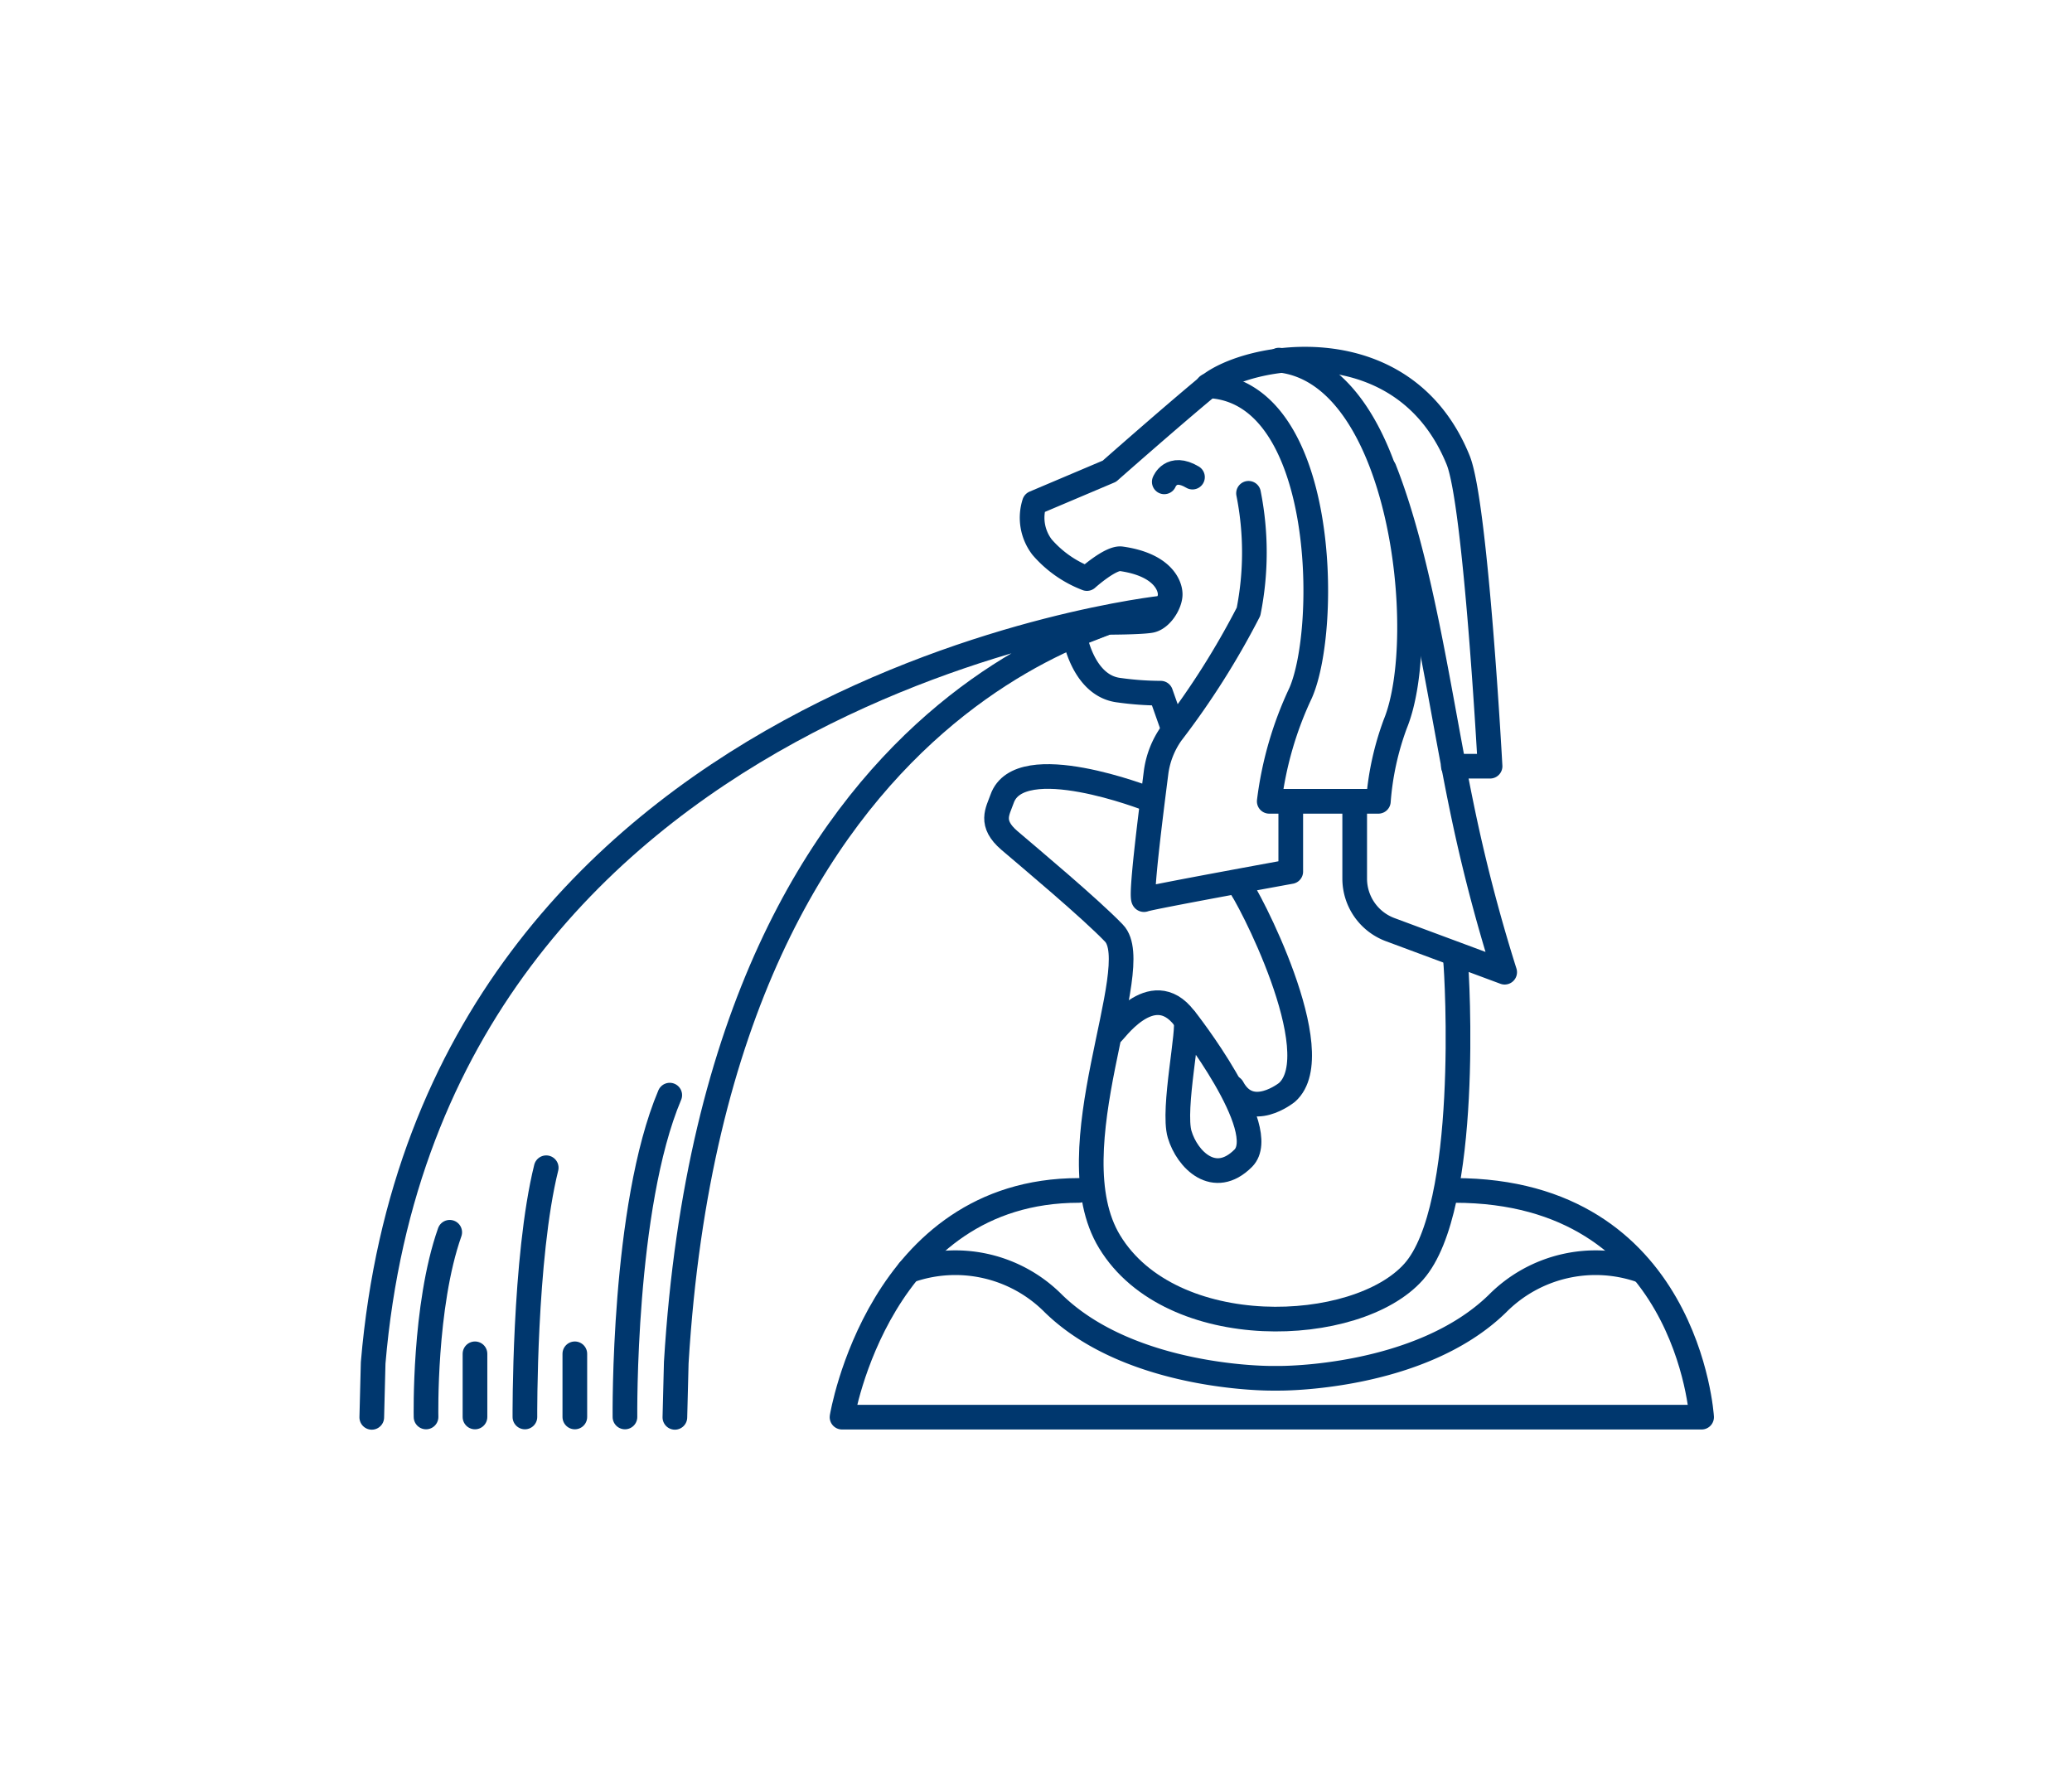
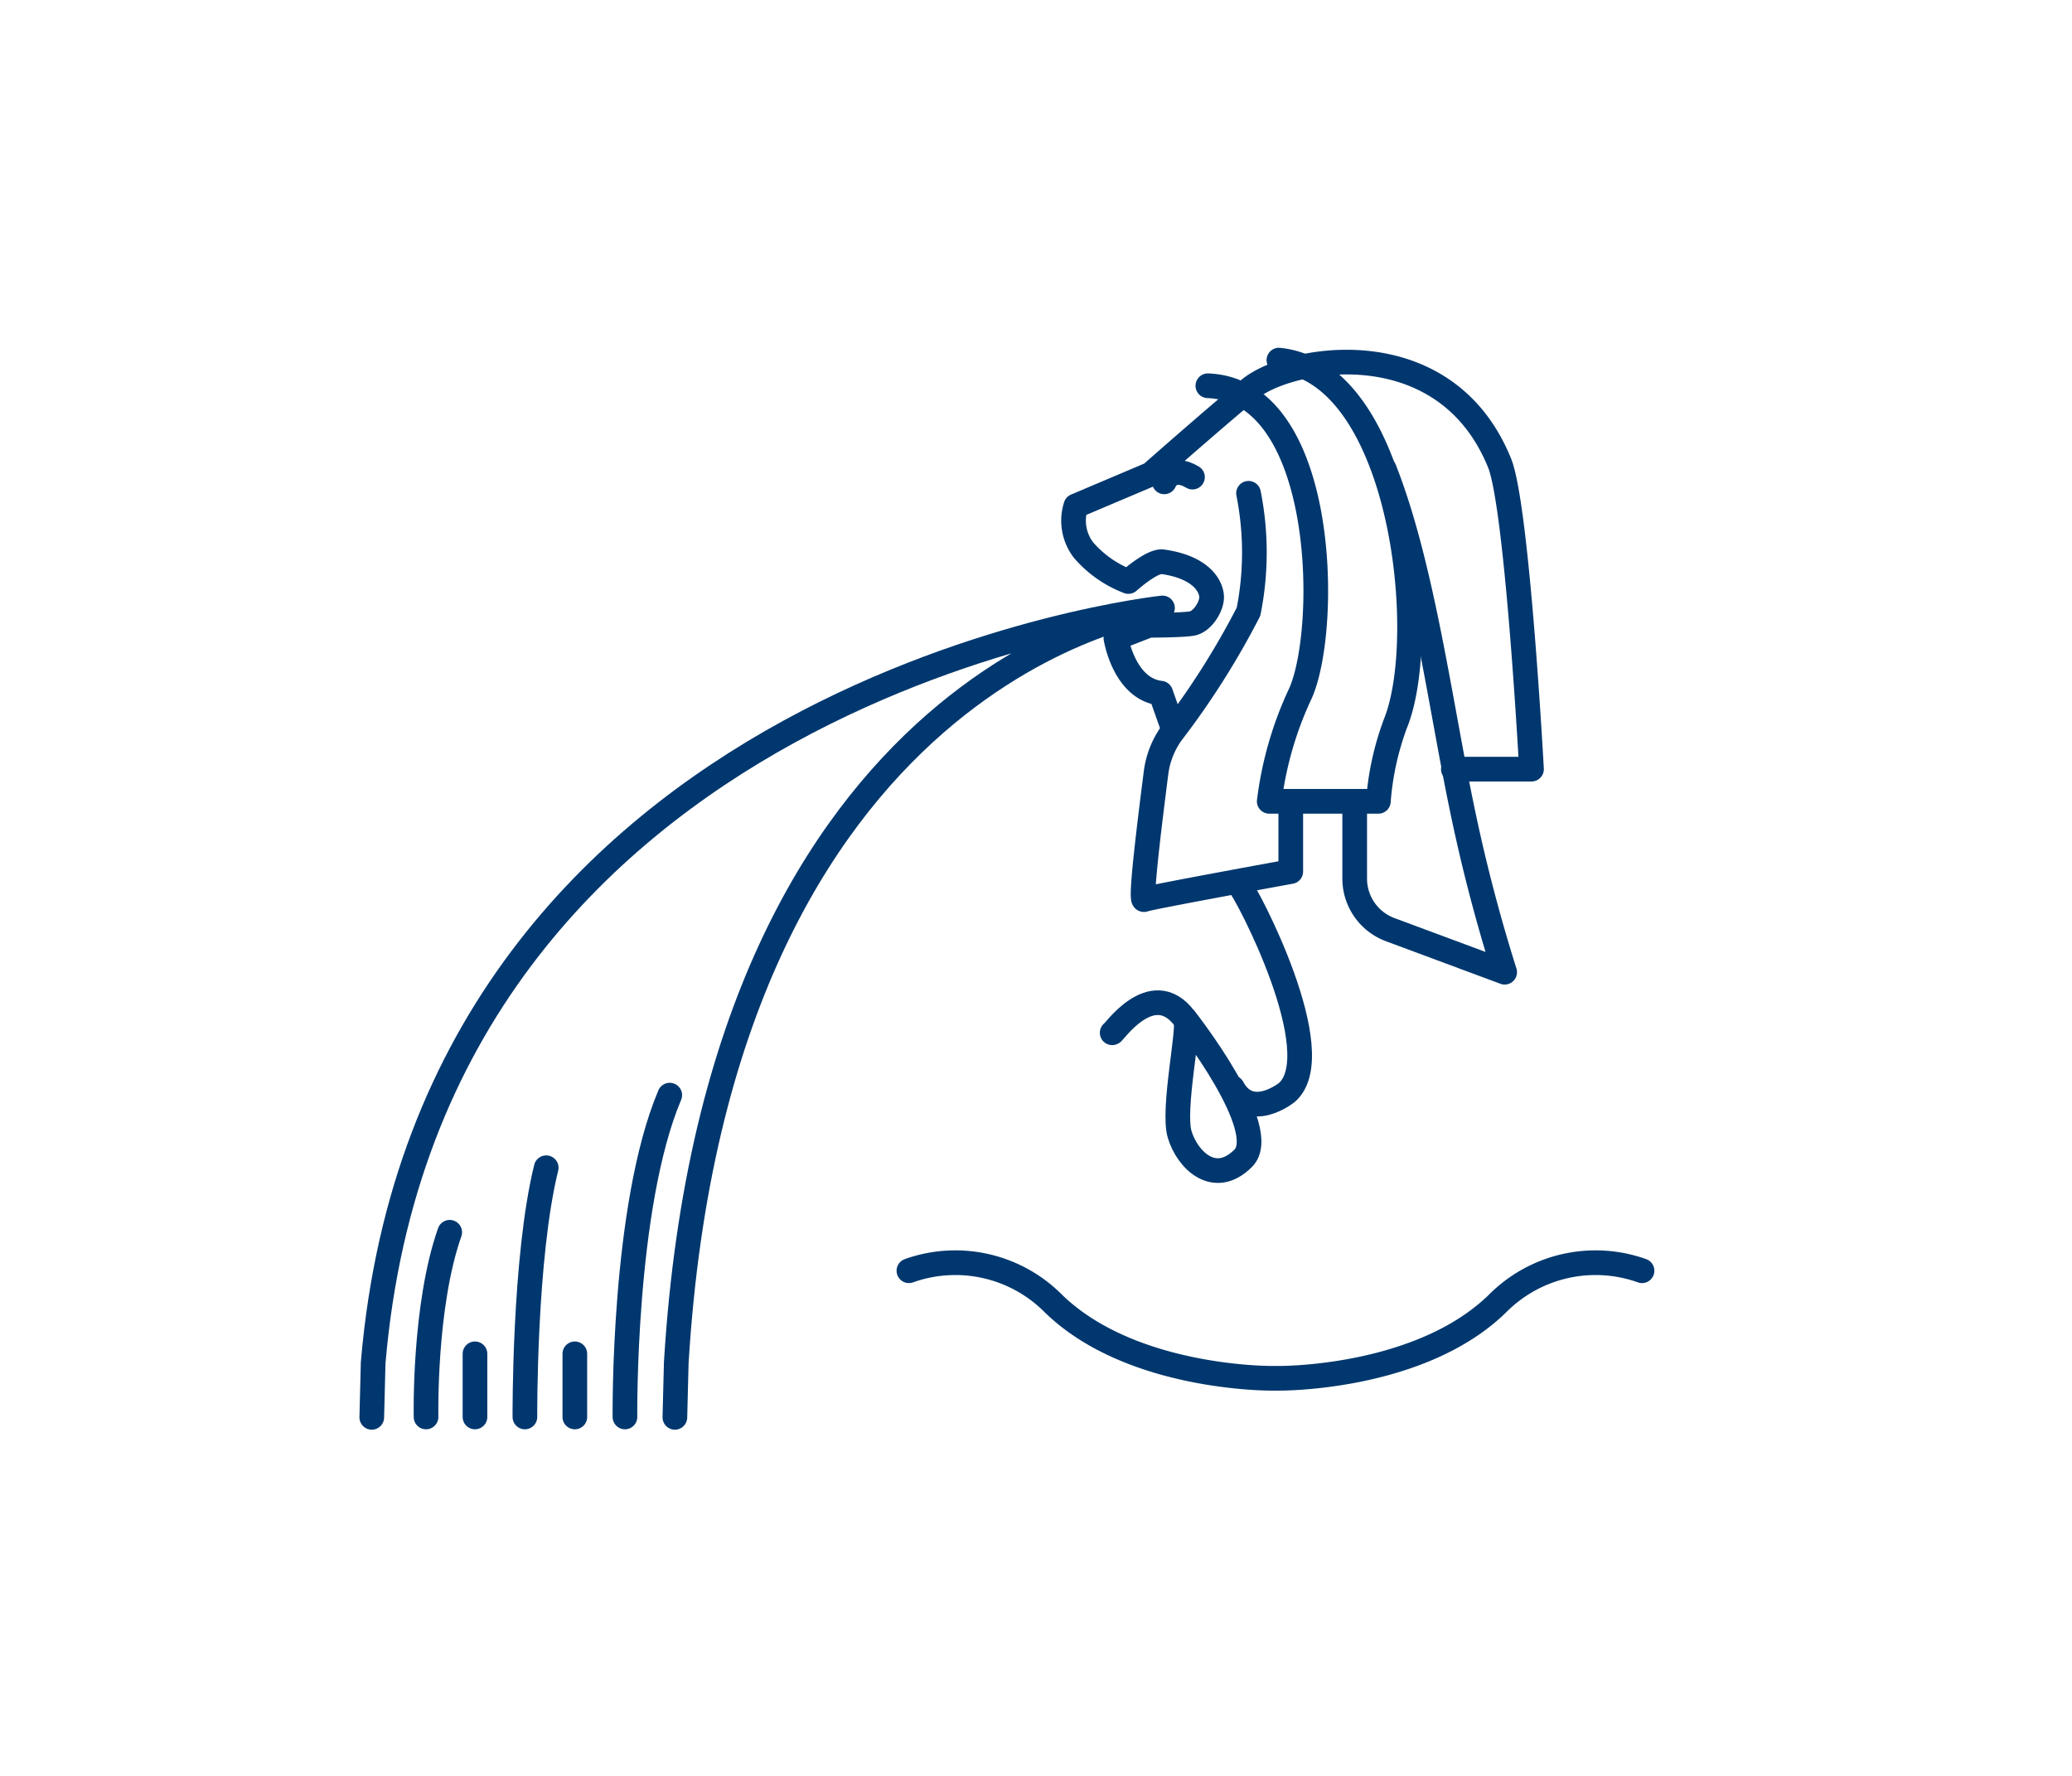
<svg xmlns="http://www.w3.org/2000/svg" viewBox="0 0 105 90">
  <defs>
    <style>.clsd35e9b26df089fcd9fca1{fill:transparent;}.clsd35e9b26df089fcd9fca2{fill:none;stroke:#00376e;stroke-linecap:round;stroke-linejoin:round;stroke-width:1.25px;}</style>
  </defs>
  <g id="HG">
    <rect class="clsd35e9b26df089fcd9fca1" width="105" height="90" />
  </g>
  <g id="Icons">
    <path class="clsd35e9b26df089fcd9fca2" d="M68.65,40.61v3.92a2.76,2.76,0,0,0,1.79,2.58l5.81,2.16a83.85,83.85,0,0,1-2.2-8.49c-1.09-5.28-2-12.19-3.9-17" />
-     <path class="clsd35e9b26df089fcd9fca2" d="M73.76,48.67c.08.76.76,12.53-2.12,15.78s-12.29,3.62-15.41-1.52c-2.84-4.66,1.88-13.92.22-15.64-1.2-1.25-4.26-3.81-5.29-4.69s-.6-1.48-.38-2.11c.89-2.56,7.41,0,7.41,0" />
    <path class="clsd35e9b26df089fcd9fca2" d="M60.08,51.67c.23.38-.68,4.54-.3,5.82S61.54,60.16,63,58.7,60.08,51.67,60.08,51.67Z" />
    <path class="clsd35e9b26df089fcd9fca2" d="M63.27,25a15.33,15.33,0,0,1,0,6,40.51,40.51,0,0,1-3.91,6.17,4.43,4.43,0,0,0-.77,1.94c-.27,2.12-.84,6.59-.61,6.48s7.43-1.42,7.43-1.42V40.78" />
    <path class="clsd35e9b26df089fcd9fca2" d="M64.81,18.25c6.24.64,7.71,14,5.9,18.43a14.35,14.35,0,0,0-.86,3.93H64.32a18.05,18.05,0,0,1,1.59-5.49c1.46-3.34,1.31-15.34-4.7-15.57" />
    <path class="clsd35e9b26df089fcd9fca2" d="M62.78,44.82c.4.4,4.67,8.56,2.44,10.54,0,0-1.84,1.49-2.77-.24" />
-     <path class="clsd35e9b26df089fcd9fca2" d="M73.71,60.33c11.83,0,12.52,11.49,12.52,11.49H42.67s1.89-11.49,12-11.49" />
    <path class="clsd35e9b26df089fcd9fca2" d="M83.21,64.4a7,7,0,0,0-7.33,1.67c-3.95,3.85-11.06,3.78-11.06,3.78h-.37s-7.1.07-11.06-3.78a7,7,0,0,0-7.33-1.67" />
-     <path class="clsd35e9b26df089fcd9fca2" d="M59.42,36.83l-.6-1.7a15.46,15.46,0,0,1-2.1-.15c-1.86-.21-2.27-2.79-2.27-2.79l1.67-.65s1.65,0,2.18-.09,1-.85,1-1.33-.43-1.51-2.48-1.8c-.54-.08-1.74,1-1.74,1a5.69,5.69,0,0,1-2.27-1.59,2.45,2.45,0,0,1-.39-2.24l3.8-1.61s3-2.65,5-4.31,9.9-3.07,12.67,3.74c.9,2.2,1.62,15.52,1.62,15.52H73.65" />
+     <path class="clsd35e9b26df089fcd9fca2" d="M59.42,36.83l-.6-1.7c-1.86-.21-2.27-2.79-2.27-2.79l1.67-.65s1.65,0,2.18-.09,1-.85,1-1.33-.43-1.51-2.48-1.8c-.54-.08-1.74,1-1.74,1a5.69,5.69,0,0,1-2.27-1.59,2.45,2.45,0,0,1-.39-2.24l3.8-1.61s3-2.65,5-4.31,9.9-3.07,12.67,3.74c.9,2.2,1.62,15.52,1.62,15.52H73.65" />
    <path class="clsd35e9b26df089fcd9fca2" d="M59,24.42s.34-.89,1.43-.24" />
    <path class="clsd35e9b26df089fcd9fca2" d="M56.36,52.34c0,.12,2-2.91,3.66-.74" />
    <path class="clsd35e9b26df089fcd9fca2" d="M18.84,71.83l.07-2.76c2.91-34.32,40-38.26,40-38.26s-22.5,2.88-24.64,38.25l-.07,2.77" />
    <path class="clsd35e9b26df089fcd9fca2" d="M21.59,71.81s-.12-5.62,1.2-9.36" />
    <line class="clsd35e9b26df089fcd9fca2" x1="24.07" y1="71.81" x2="24.07" y2="68.61" />
    <path class="clsd35e9b26df089fcd9fca2" d="M26.6,71.81s-.05-8.08,1.08-12.63" />
    <line class="clsd35e9b26df089fcd9fca2" x1="29.13" y1="71.81" x2="29.13" y2="68.61" />
    <path class="clsd35e9b26df089fcd9fca2" d="M31.67,71.81s-.12-10.66,2.27-16.31" />
  </g>
</svg>